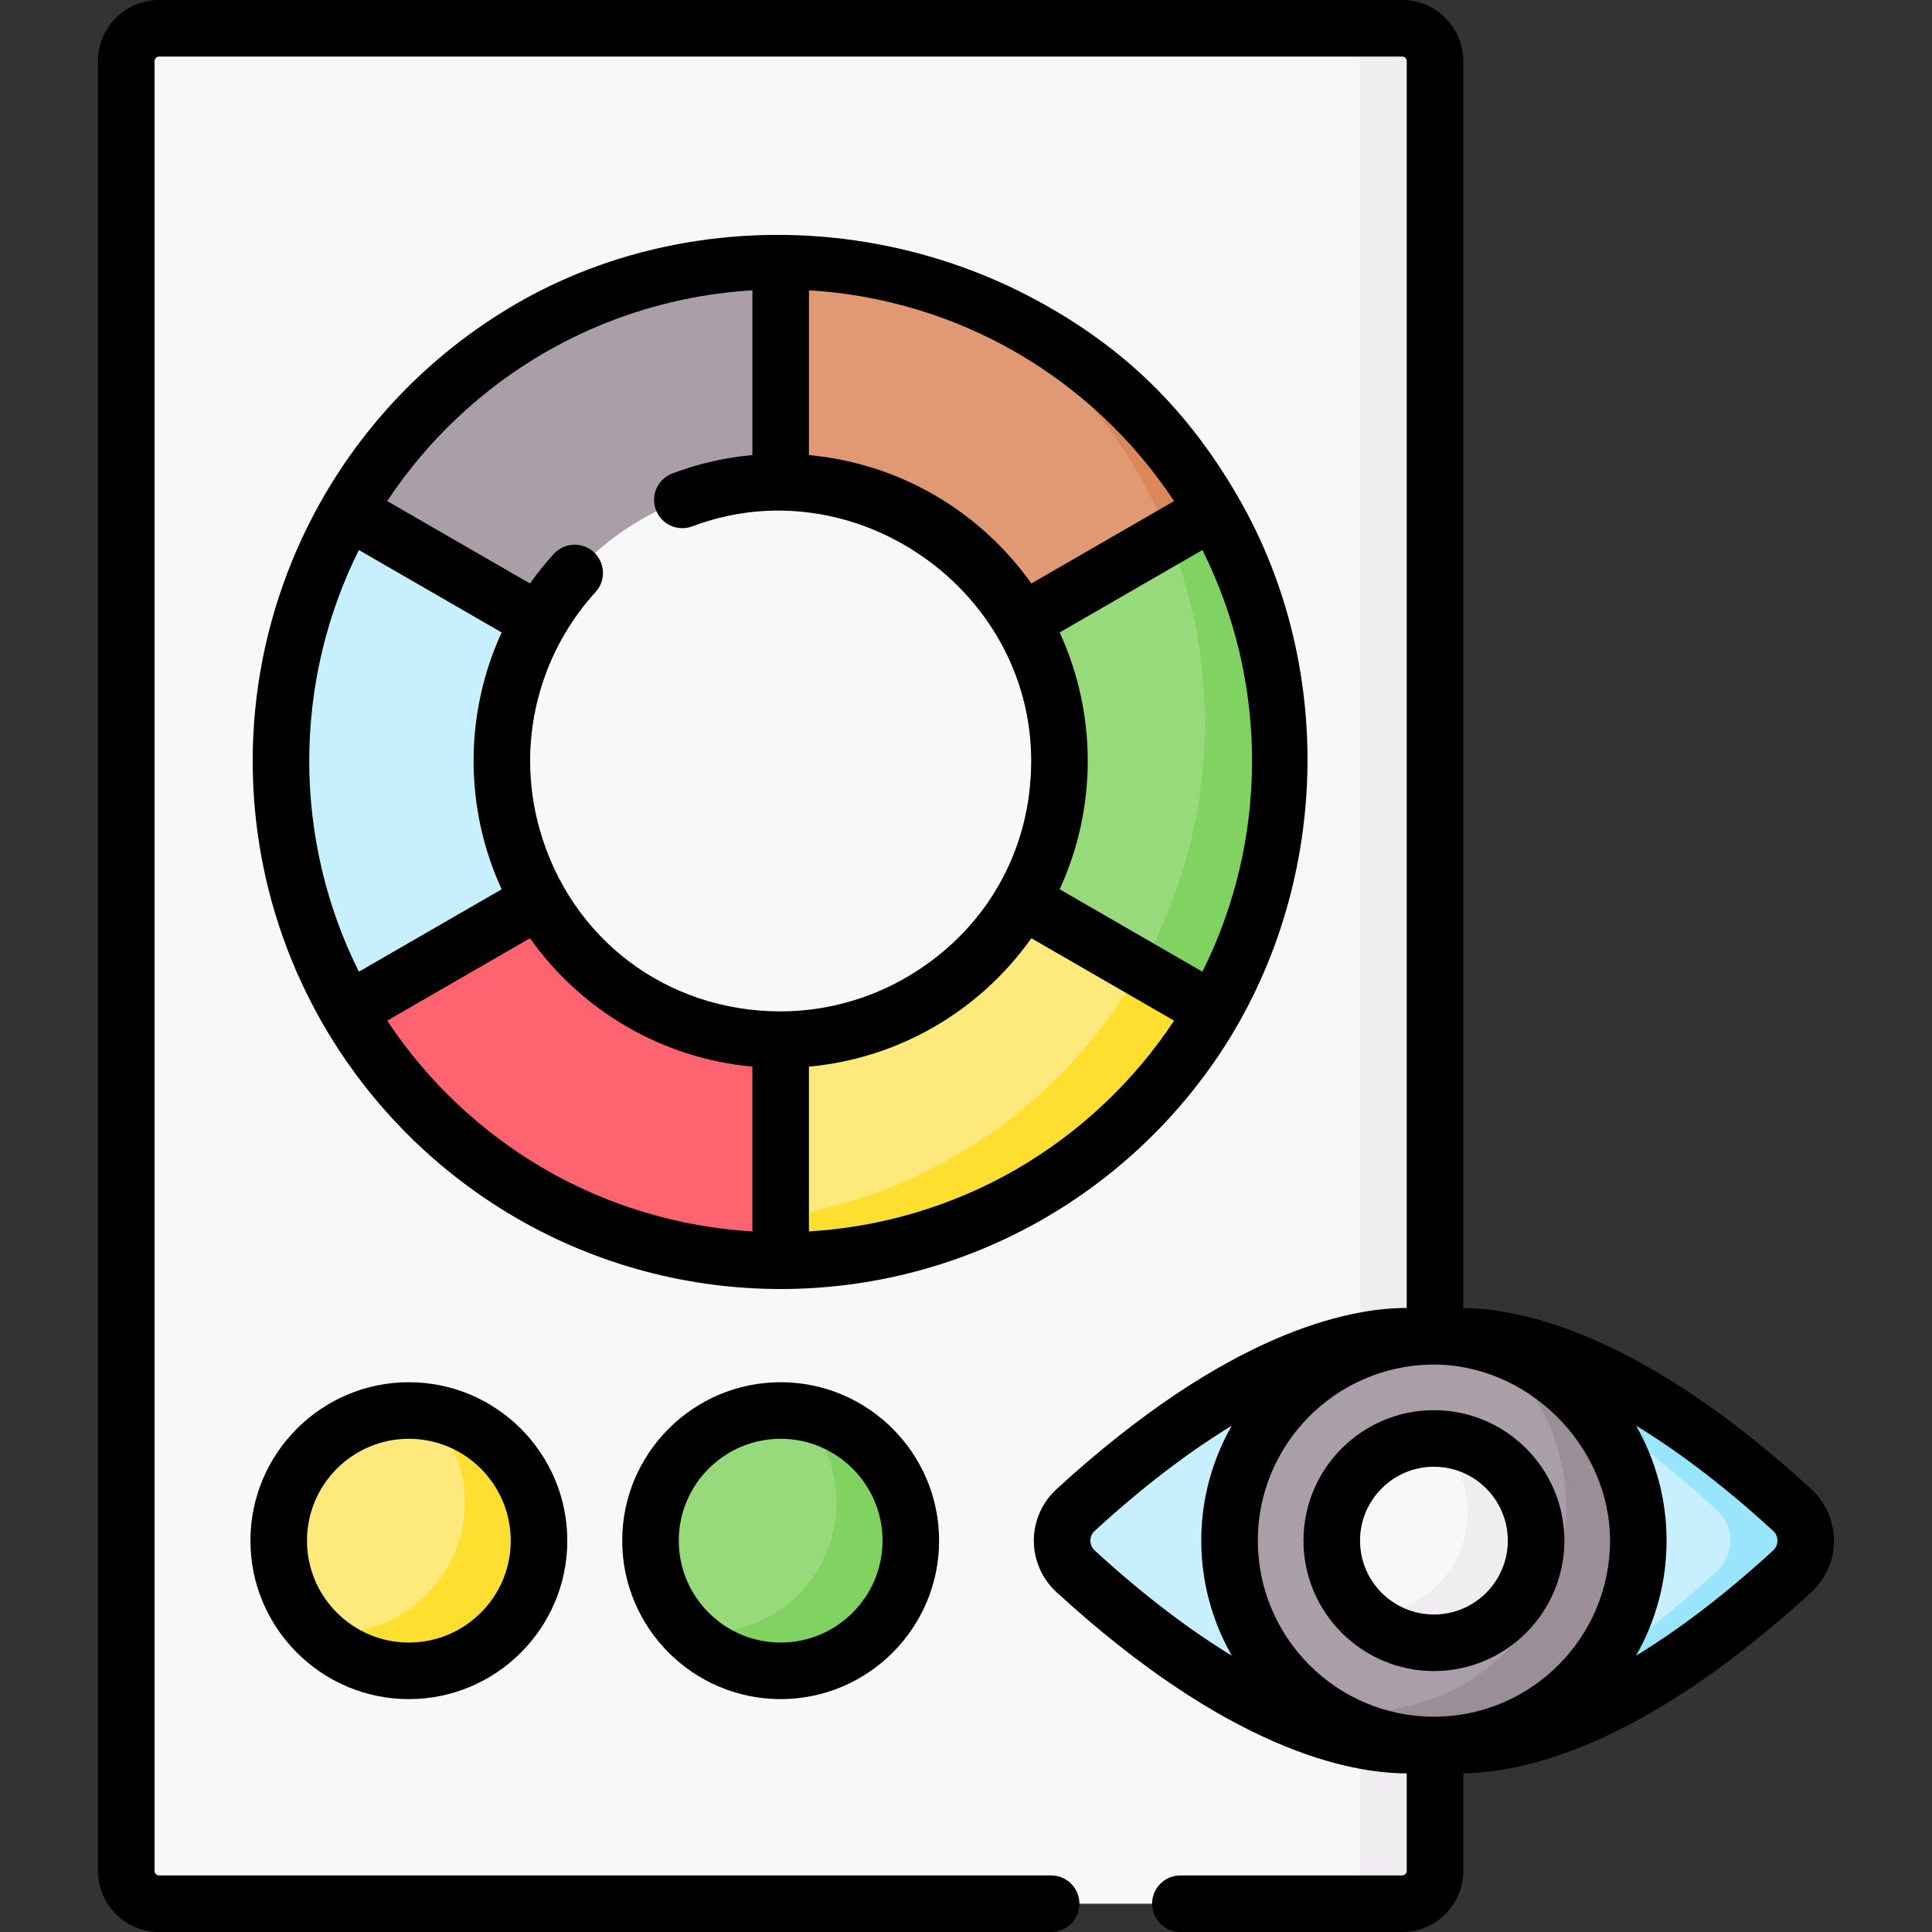
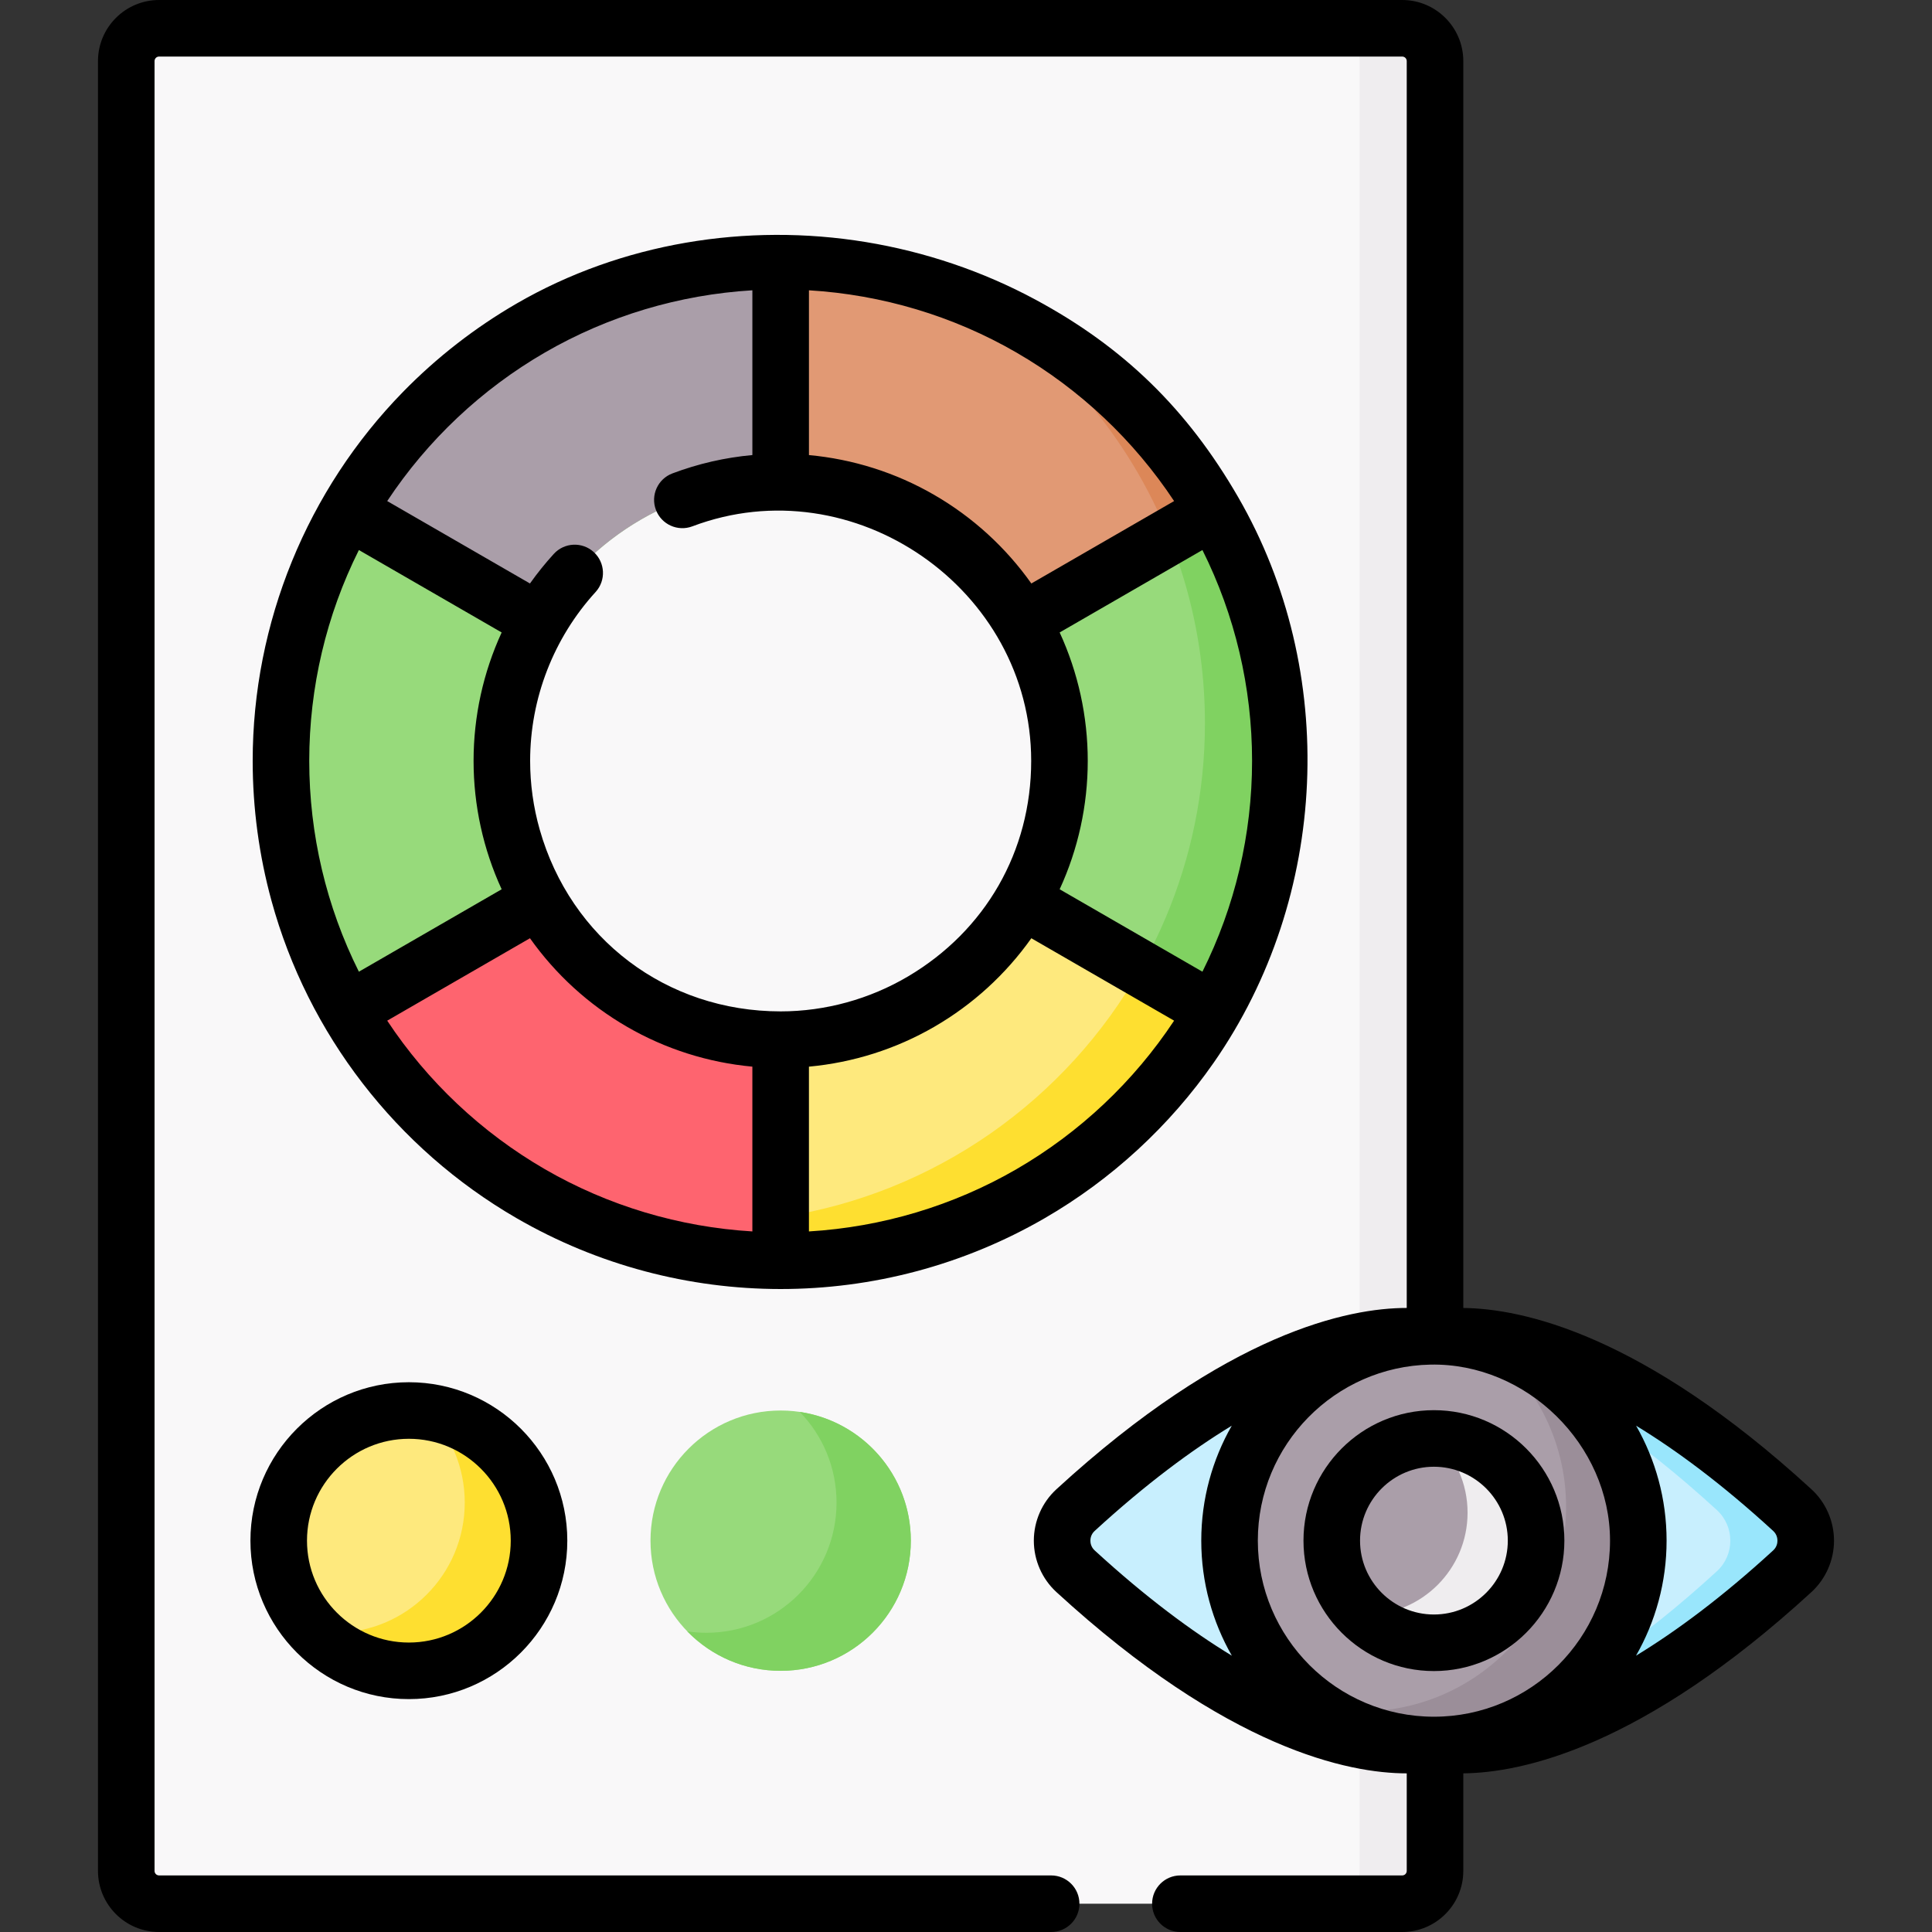
<svg xmlns="http://www.w3.org/2000/svg" width="1024" height="1024" id="Capa_1" enable-background="new 0 0 512 512" viewBox="0 0 512 512">
  <rect x="0" y="0" width="512" height="512" fill="#333333" stroke="none" />
  <g>
    <g>
      <g>
        <g>
          <g>
            <path d="m371.6 504.506h-329.443c-4.802 0-8.696-3.893-8.696-8.696v-479.62c0-4.802 3.893-8.696 8.696-8.696h329.443c4.802 0 8.696 3.893 8.696 8.696v479.62c-.001 4.803-3.894 8.696-8.696 8.696z" fill="#f9f8f9" />
          </g>
        </g>
        <g>
          <g>
            <path d="m380.3 16.188v479.622c0 4.807-3.897 8.694-8.704 8.694h-19.986c4.806 0 8.704-3.887 8.704-8.694v-479.622c0-4.797-3.897-8.694-8.704-8.694h19.986c4.807 0 8.704 3.898 8.704 8.694z" fill="#efedef" />
          </g>
        </g>
      </g>
      <g>
        <path d="m206.883 69.215c-73.137 0-132.424 59.287-132.424 132.424s59.287 132.424 132.424 132.424 132.424-59.287 132.424-132.424-59.287-132.424-132.424-132.424zm0 206.311c-40.811 0-73.886-33.086-73.886-73.886 0-40.811 33.076-73.887 73.886-73.887 40.801 0 73.887 33.076 73.887 73.887-.001 40.8-33.087 73.886-73.887 73.886z" fill="#97da7b" />
      </g>
      <g>
        <path d="m255.847 78.569c38.063 23.253 63.474 65.203 63.474 113.078 0 73.137-59.287 132.424-132.424 132.424-17.297 0-33.825-3.318-48.965-9.353 20.086 12.271 43.688 19.346 68.95 19.346 73.137 0 132.424-59.287 132.424-132.424.001-55.84-34.554-103.606-83.459-123.071z" fill="#80d261" />
      </g>
      <g>
-         <path d="m142.887 164.694-50.713-29.279c-11.272 19.476-17.717 42.09-17.717 66.222s6.445 46.746 17.717 66.222l50.713-29.279c-6.295-10.862-9.893-23.483-9.893-36.943s3.597-26.081 9.893-36.943z" fill="#c8effe" />
-       </g>
+         </g>
      <g>
        <path d="m169.937 265.631c-11.222-6.485-20.565-15.829-27.05-27.05l-50.713 29.279c11.632 20.095 28.39 36.853 48.485 48.485 19.476 11.272 42.09 17.717 66.222 17.717v-58.538c-13.461 0-26.082-3.598-36.944-9.893z" fill="#fe646f" />
      </g>
      <g>
        <path d="m206.883 322.572v11.492c-25.262 0-48.864-7.075-68.95-19.346 15.139 6.036 31.667 9.353 48.965 9.353 6.794 0 13.47-.51 19.985-1.499z" fill="#fe646f" />
      </g>
      <g>
        <path d="m273.103 86.931c-19.476-11.272-42.09-17.717-66.222-17.717v58.538c13.46 0 26.081 3.597 36.943 9.893 11.222 6.485 20.565 15.829 27.05 27.05l50.713-29.279c-11.631-20.096-28.389-36.854-48.484-48.485z" fill="#e19974" />
      </g>
      <g>
        <path d="m321.59 135.417-11.802 6.815c-10.692-26.581-29.758-48.884-53.931-63.664 5.976 2.368 11.731 5.176 17.247 8.364 20.096 11.632 36.854 28.39 48.486 48.485z" fill="#dc8758" />
      </g>
      <g>
        <path d="m140.659 86.931c-20.095 11.632-36.853 28.39-48.485 48.485l50.713 29.279c6.485-11.222 15.829-20.565 27.05-27.05 10.862-6.295 23.483-9.893 36.943-9.893v-58.538c-24.132 0-46.746 6.445-66.221 17.717z" fill="#aa9ea9" />
      </g>
      <g>
        <path d="m270.874 238.581c-6.485 11.222-15.829 20.565-27.05 27.05-10.862 6.295-23.483 9.893-36.943 9.893v58.538c24.132 0 46.746-6.445 66.222-17.717 20.095-11.632 36.853-28.39 48.485-48.485z" fill="#fee97d" />
      </g>
      <g>
        <path d="m321.59 267.862c-11.631 20.095-28.389 36.853-48.485 48.485-19.476 11.272-42.089 17.717-66.222 17.717v-11.492c40.97-6.206 75.775-31.168 95.381-65.872z" fill="#fedf30" />
      </g>
      <g>
        <circle cx="108.353" cy="408.293" fill="#fee97d" r="34.493" />
      </g>
      <g>
        <circle cx="206.881" cy="408.293" fill="#97da7b" r="34.493" />
      </g>
      <g>
        <path d="m142.849 408.29c0 19.056-15.449 34.495-34.495 34.495-9.703 0-18.467-4.007-24.742-10.452 1.649.24 3.337.37 5.056.37 19.046 0 34.495-15.449 34.495-34.495 0-9.343-3.707-17.827-9.743-24.033 16.649 2.448 29.429 16.787 29.429 34.115z" fill="#fedf30" />
      </g>
      <g>
        <path d="m241.378 408.29c0 19.056-15.449 34.495-34.495 34.495-9.703 0-18.467-4.007-24.742-10.452 1.649.24 3.338.37 5.056.37 19.046 0 34.495-15.449 34.495-34.495 0-9.343-3.707-17.827-9.743-24.033 16.648 2.448 29.429 16.787 29.429 34.115z" fill="#80d261" />
      </g>
      <g>
        <path d="m373.151 354.118c-12.856-.1-43.393 5.041-88.121 46.071-4.746 4.353-4.746 11.855 0 16.209 44.722 41.024 75.257 46.169 88.116 46.07 4.573-.035 9.142-.035 13.715 0 12.86.099 43.394-5.046 88.116-46.07 4.746-4.353 4.746-11.855 0-16.209-44.728-41.03-75.265-46.171-88.121-46.071-4.57.036-9.135.036-13.705 0z" fill="#c8effe" />
      </g>
      <g>
        <path d="m474.979 416.394c-44.728 41.03-75.256 46.176-88.116 46.077-4.577-.04-9.144-.04-13.72 0-.949.01-1.989-.01-3.128-.08 14.32-.779 43.559-8.004 84.978-45.997 4.747-4.347 4.747-11.852 0-16.208-41.41-37.992-70.659-45.207-84.978-45.987 1.139-.07 2.189-.09 3.138-.08 4.567.04 9.133.04 13.7 0 12.861-.1 43.398 5.036 88.126 46.067 4.746 4.356 4.746 11.861 0 16.208z" fill="#99e6fc" />
      </g>
      <g>
        <circle cx="380.004" cy="408.28" fill="#aa9ea9" r="54.162" />
      </g>
      <g>
        <path d="m434.168 408.28c0 29.908-24.252 54.16-54.161 54.16-11.951 0-23.003-3.877-31.957-10.432 4.107.999 8.394 1.529 12.811 1.529 29.918 0 54.171-24.252 54.171-54.161 0-17.957-8.734-33.866-22.194-43.718 23.713 5.756 41.33 27.13 41.33 52.622z" fill="#9b8e99" />
      </g>
      <g>
        <g>
-           <circle cx="380.004" cy="408.28" fill="#f9f8f9" r="27.074" />
-         </g>
+           </g>
      </g>
      <g>
        <g>
          <path d="m407.078 408.28c0 14.949-12.121 27.07-27.07 27.07-7.215 0-13.76-2.808-18.606-7.415.14.01.29.01.44.01 14.959 0 27.08-12.121 27.08-27.07 0-7.744-3.248-14.719-8.464-19.656 14.738.24 26.62 12.261 26.62 27.061z" fill="#efedef" />
        </g>
      </g>
    </g>
    <g>
      <path d="m380.005 373.711c-19.061 0-34.569 15.507-34.569 34.569 0 19.061 15.507 34.569 34.569 34.569 19.061 0 34.569-15.507 34.569-34.569 0-19.061-15.507-34.569-34.569-34.569zm0 54.149c-10.796 0-19.58-8.784-19.58-19.58s8.784-19.58 19.58-19.58 19.58 8.784 19.58 19.58-8.784 19.58-19.58 19.58z" />
      <path d="m66.366 408.293c0 23.152 18.836 41.988 41.988 41.988s41.987-18.836 41.987-41.988-18.835-41.987-41.987-41.987-41.988 18.835-41.988 41.987zm68.987 0c0 14.888-12.111 26.999-26.998 26.999-14.888 0-26.999-12.111-26.999-26.999 0-14.887 12.111-26.998 26.999-26.998 14.886 0 26.998 12.111 26.998 26.998z" />
-       <path d="m164.895 408.293c0 23.152 18.835 41.988 41.987 41.988s41.988-18.836 41.988-41.988-18.836-41.987-41.988-41.987-41.987 18.835-41.987 41.987zm68.986 0c0 14.888-12.111 26.999-26.999 26.999-14.887 0-26.998-12.111-26.998-26.999 0-14.887 12.111-26.998 26.998-26.998s26.999 12.111 26.999 26.998z" />
      <path d="m480.045 394.666c-44.905-41.19-76.733-47.883-92.254-48.036v-330.441c0-8.927-7.263-16.189-16.19-16.189h-329.443c-8.927 0-16.19 7.262-16.19 16.189v479.621c0 8.927 7.263 16.189 16.19 16.189h236.406c4.14 0 7.495-3.355 7.495-7.495s-3.355-7.495-7.495-7.495h-236.406c-.663 0-1.201-.539-1.201-1.2v-479.62c0-.662.539-1.2 1.201-1.2h329.443c.662 0 1.2.539 1.2 1.2v330.433c-.006 0-.012 0-.019 0-15.31 0-47.377 6.36-92.818 48.044-3.805 3.49-5.987 8.457-5.987 13.627s2.182 10.137 5.988 13.628c45.468 41.708 77.57 48.042 92.836 48.039v25.85c0 .662-.539 1.2-1.2 1.2h-58.786c-4.14 0-7.495 3.355-7.495 7.495s3.355 7.495 7.495 7.495h58.786c8.927 0 16.189-7.262 16.189-16.189v-25.854c15.519-.154 47.352-6.847 92.254-48.036 3.805-3.49 5.987-8.457 5.987-13.627.001-5.17-2.181-10.137-5.986-13.628zm-189.947 16.21c-.985-.903-1.131-2.005-1.131-2.582s.146-1.679 1.131-2.581c13.572-12.45 25.719-21.427 36.331-27.887-5.131 8.991-8.08 19.382-8.08 30.454 0 11.089 2.958 21.494 8.103 30.495-10.618-6.461-22.772-15.441-36.354-27.899zm89.907 44.072c-25.732 0-46.667-20.935-46.667-46.667 0-25.43 20.449-46.161 45.766-46.645 25.493-.487 47.569 21.292 47.569 46.645 0 25.732-20.935 46.667-46.668 46.667zm89.907-44.073c-13.582 12.458-25.736 21.438-36.352 27.899 5.145-9 8.102-19.405 8.102-30.494 0-11.072-2.948-21.463-8.079-30.454 10.611 6.46 22.758 15.436 36.329 27.885.985.903 1.131 2.005 1.131 2.582s-.147 1.68-1.131 2.582z" />
      <path d="m321.678 281.573c30.49-43.825 33.211-103.586 6.397-149.912-13.427-23.197-30.227-39.633-53.686-52.264-13.992-7.534-29.254-12.674-44.931-15.248-31.582-5.184-64.77.214-92.552 16.295-11.025 6.382-21.168 14.275-30.074 23.383-25.423 26.002-39.868 61.219-39.868 97.809 0 12.502 1.678 24.999 4.979 37.058 9.666 35.308 33.1 65.697 64.964 84.137 43.164 24.979 96.599 25.089 139.953 0 17.734-10.262 33.117-24.44 44.818-41.258zm10.134-79.936c0 19.462-4.531 38.627-13.157 55.875l-11.114-6.416-26.721-15.427c4.887-10.609 7.444-22.237 7.444-34.031s-2.557-23.42-7.444-34.03l37.836-21.844c8.625 17.247 13.156 36.413 13.156 55.873zm-117.436-124.705c19.372 1.159 38.239 6.8 54.974 16.485 16.79 9.718 31.118 23.237 41.798 39.372l-9.141 5.277-28.691 16.564c-6.771-9.56-15.558-17.592-25.732-23.47-10.15-5.884-21.505-9.48-33.207-10.56v-43.668zm-132.423 124.705c0-19.46 4.53-38.626 13.156-55.873l13.731 7.927 24.104 13.916c-4.886 10.611-7.443 22.237-7.443 34.03s2.557 23.42 7.444 34.031l-37.836 21.844c-8.626-17.248-13.156-36.413-13.156-55.875zm117.434 124.706c-19.371-1.159-38.237-6.799-54.973-16.484-16.79-9.719-31.118-23.238-41.799-39.373l19.688-11.367 18.144-10.475c6.772 9.559 15.56 17.593 25.741 23.476 10.151 5.88 21.5 9.475 33.198 10.554v43.669zm-56.364-106.51c-1.68-5.91-2.532-12.052-2.532-18.196 0-16.599 6.255-32.592 17.344-44.743 2.79-3.057 2.573-7.798-.484-10.588-3.057-2.789-7.797-2.572-10.588.484-2.263 2.48-4.374 5.102-6.315 7.841l-18.144-10.475-19.688-11.367c10.682-16.136 25.01-29.654 41.799-39.372 16.735-9.685 35.602-15.326 54.973-16.485v43.664c-7.266.663-14.369 2.291-21.198 4.867-3.873 1.461-5.829 5.784-4.368 9.657 1.46 3.873 5.788 5.83 9.657 4.368 42.672-16.119 89.797 16.529 89.797 62.149 0 24.03-12.179 45.019-32.61 57.112-10.187 6.029-21.942 9.281-33.783 9.281-30.258-.001-55.626-19.224-63.86-48.197zm71.353 106.51v-43.668c11.702-1.079 23.054-4.674 33.2-10.554 10.181-5.884 18.969-13.917 25.74-23.476l5.254 3.033 32.579 18.809c-10.68 16.134-25.008 29.653-41.799 39.372-16.736 9.685-35.602 15.324-54.974 16.484z" />
    </g>
  </g>
</svg>